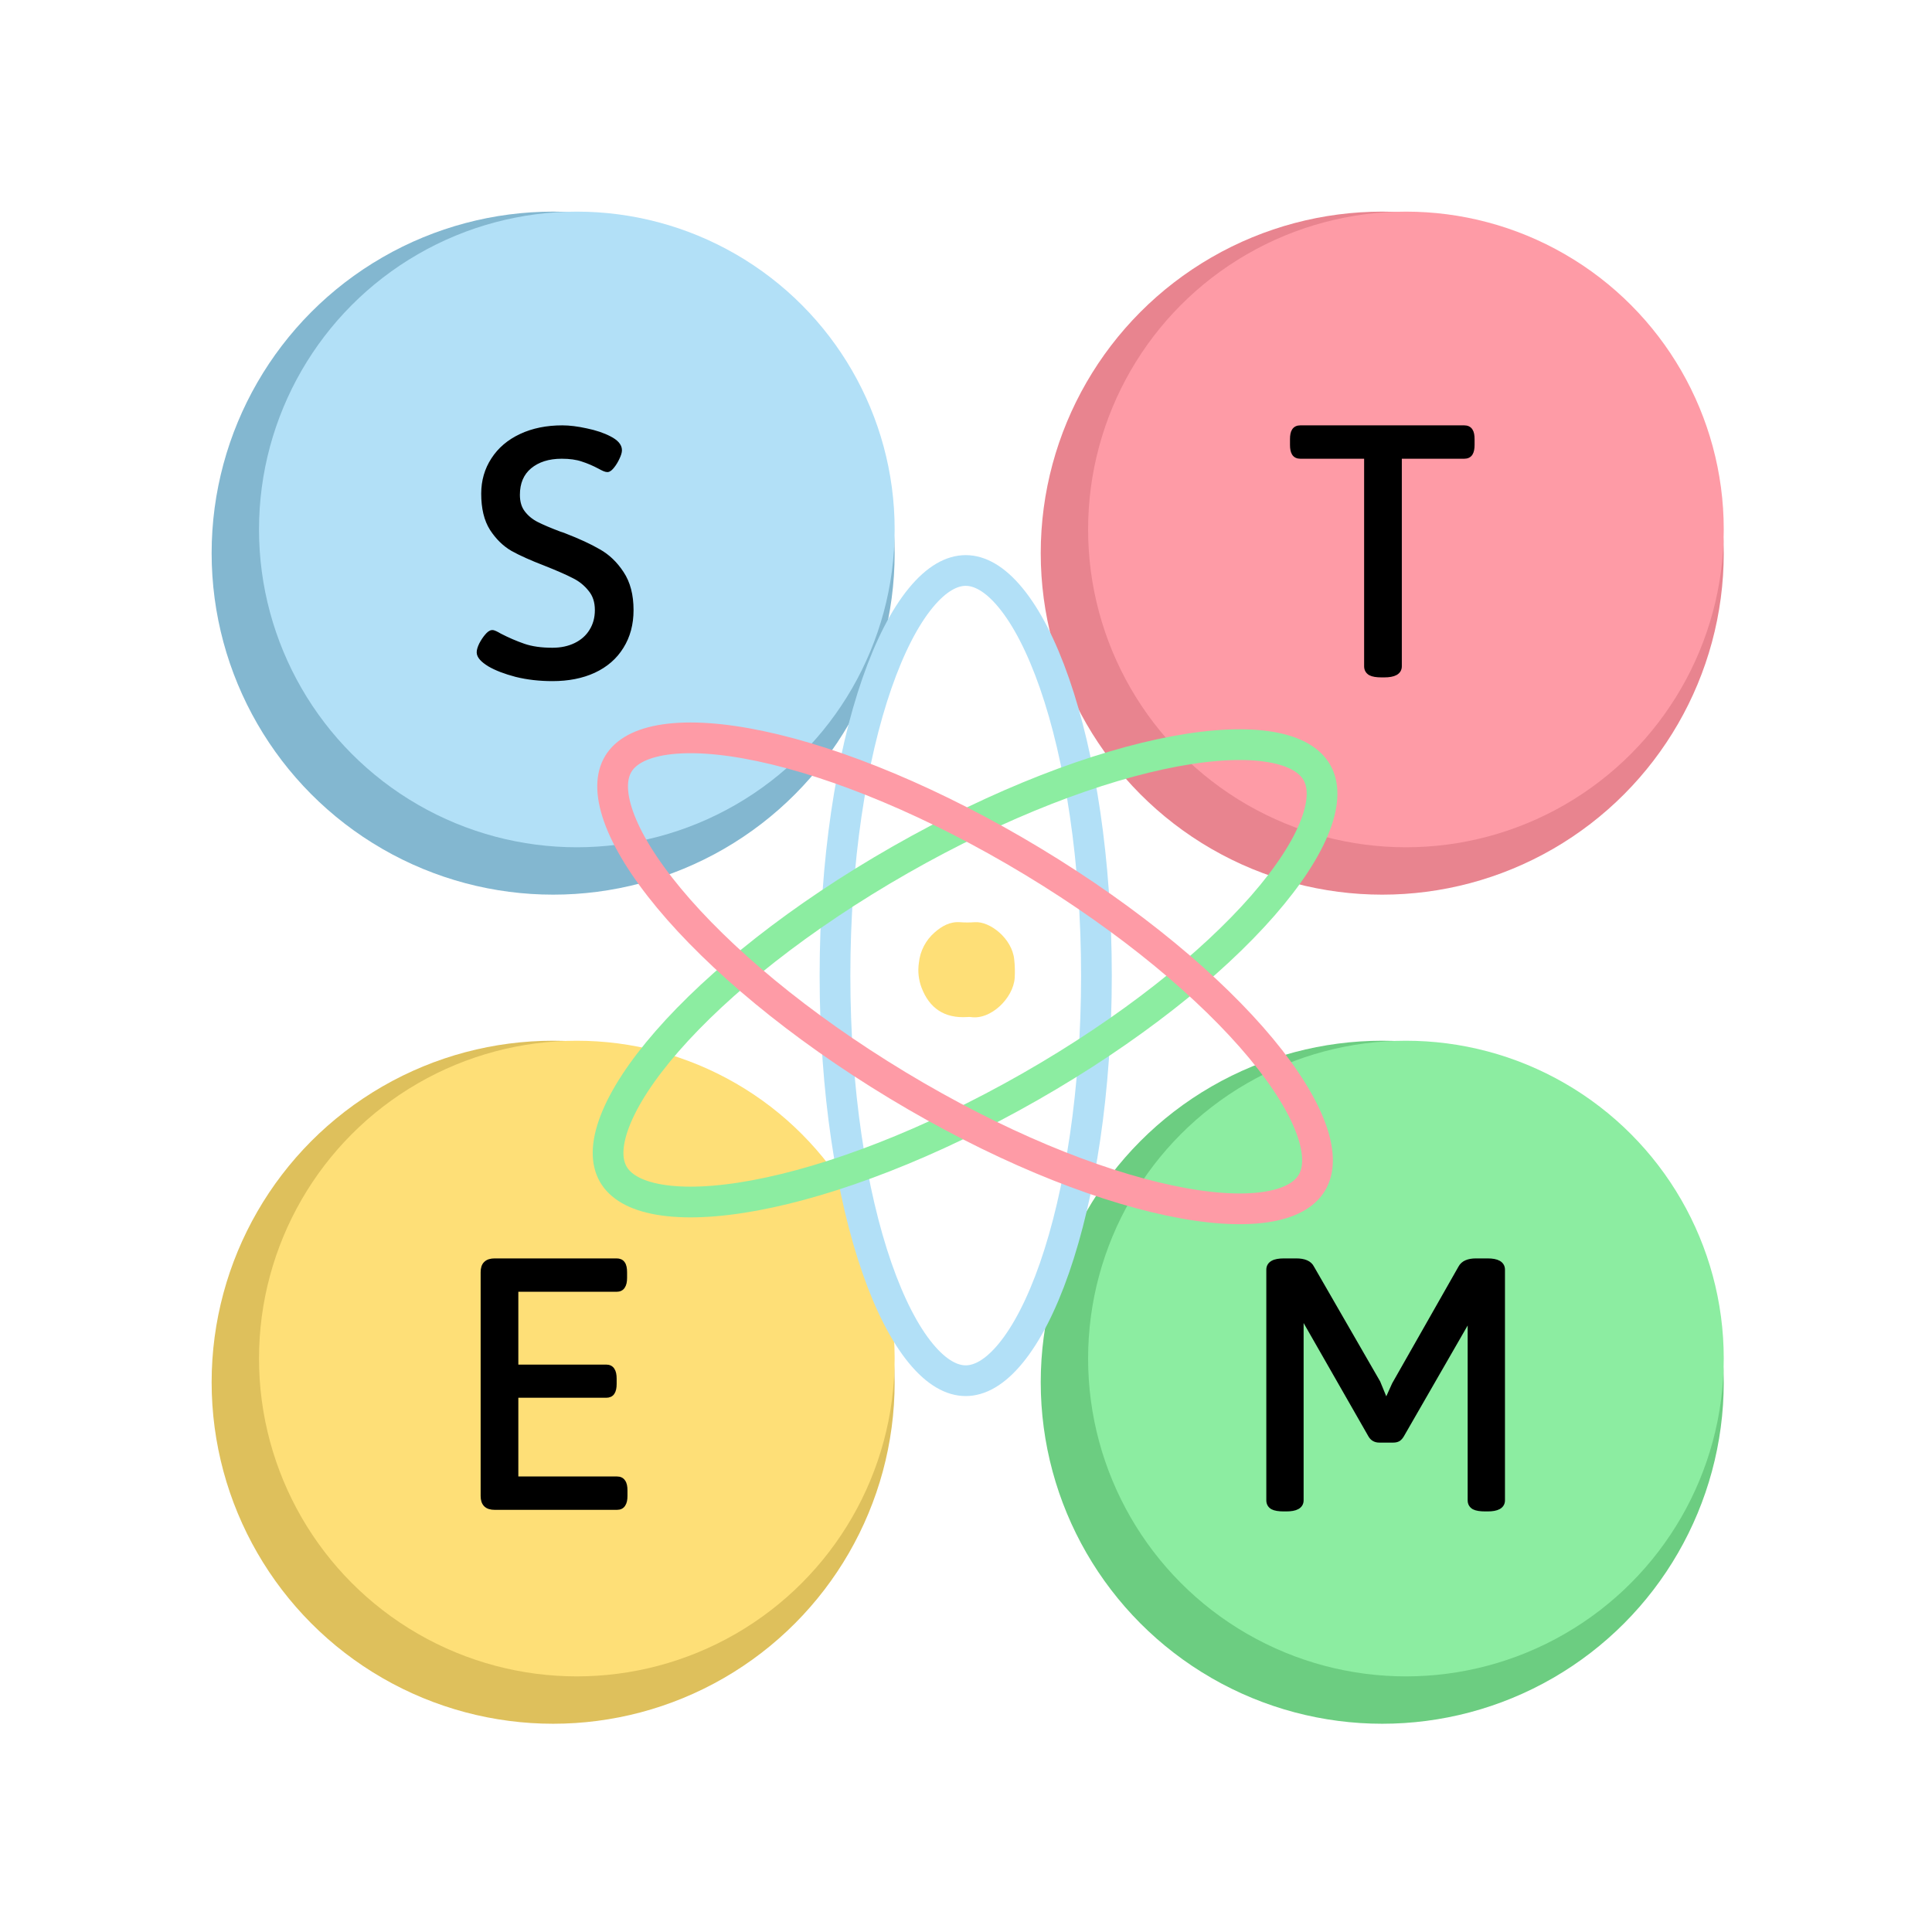
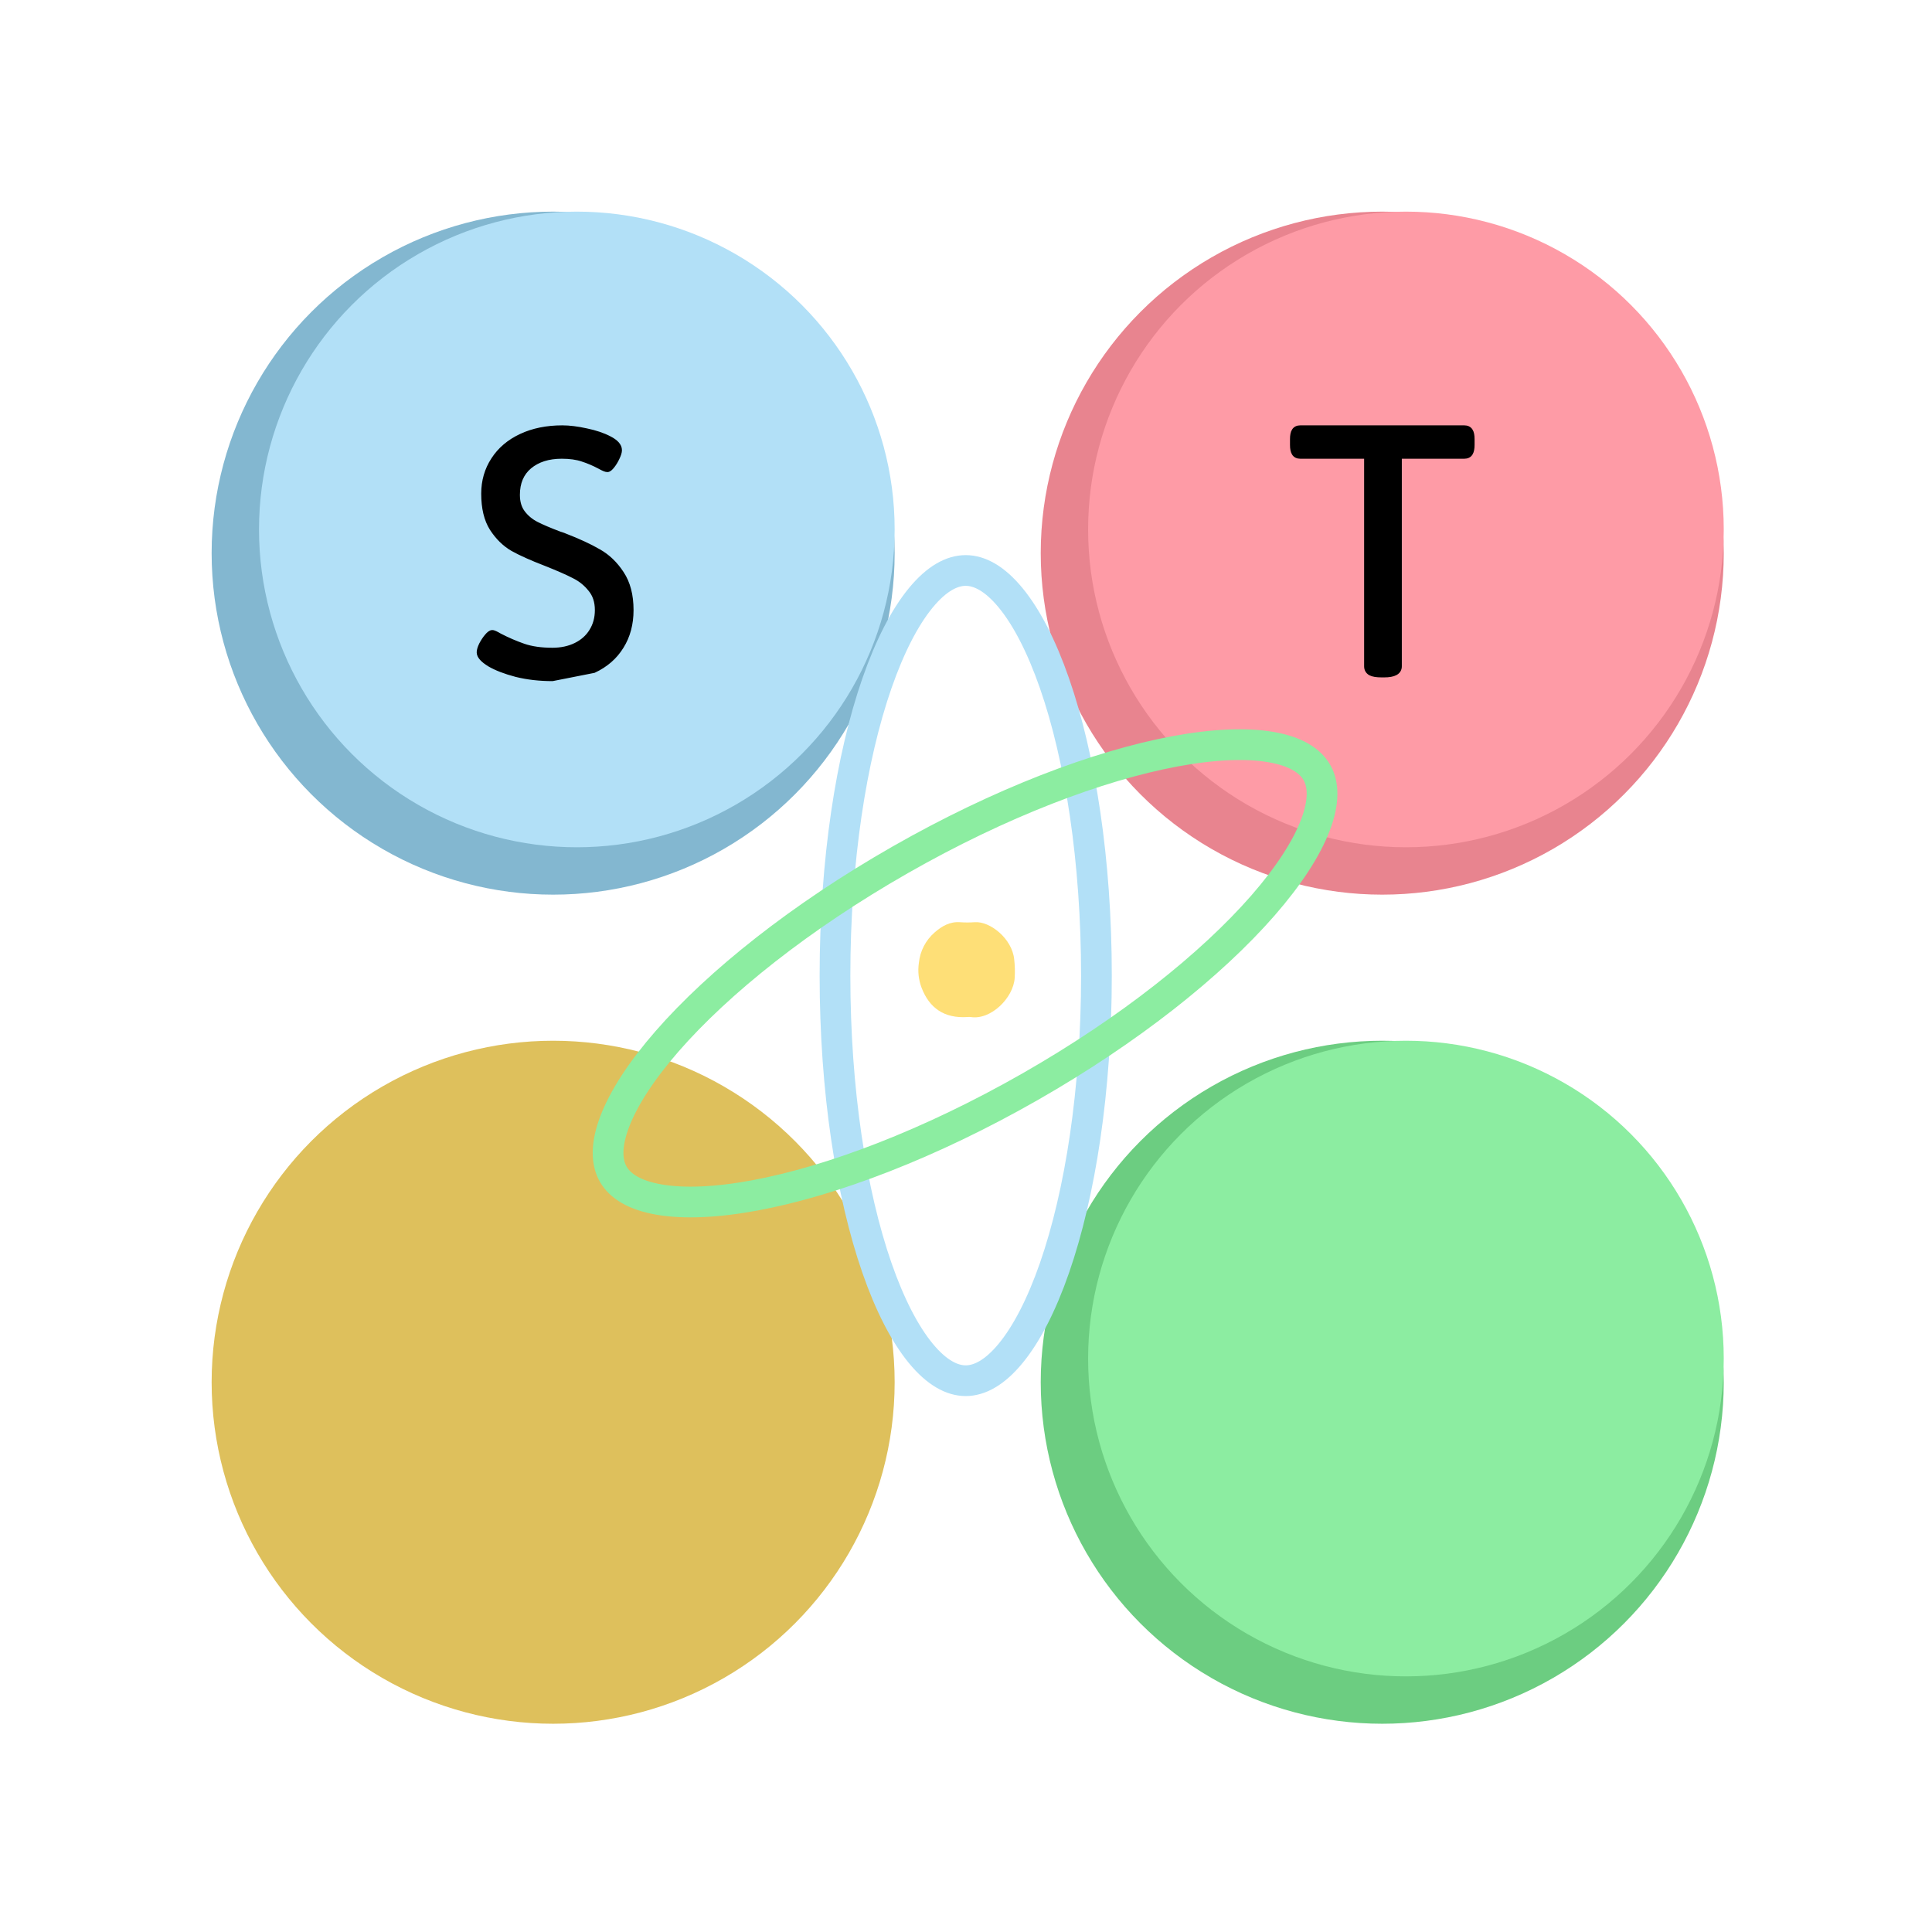
<svg xmlns="http://www.w3.org/2000/svg" width="566" height="566" viewBox="0 0 566 566" fill="none">
  <g clip-path="url(#clip0_2093_26)">
    <path d="M283.435 297.952C276.553 298.403 272.239 295.257 269.983 289.358C269.103 287.04 268.832 284.535 269.197 282.083C269.543 278.625 271.198 275.43 273.823 273.153C275.905 271.338 278.253 269.961 281.237 270.169C282.677 270.273 284.123 270.273 285.563 270.169C289.993 269.822 296.551 274.969 297.129 281.123C297.327 282.897 297.373 284.684 297.268 286.466C296.887 292.4 290.236 298.888 284.383 297.952C284.068 297.917 283.75 297.917 283.435 297.952Z" fill="#FEDF77" />
    <circle cx="162.049" cy="162.049" r="100.049" fill="#83B7D0" />
    <circle cx="168.988" cy="155.109" r="93.109" fill="#B2E0F7" />
-     <path d="M151.183 197.816L151.189 197.818C154.497 198.635 158.052 199.042 161.851 199.042C166.478 199.042 170.546 198.245 174.042 196.634L174.045 196.633C177.581 194.983 180.309 192.616 182.207 189.531C184.145 186.446 185.105 182.838 185.105 178.726C185.105 174.355 184.169 170.719 182.258 167.851C180.414 165.028 178.15 162.858 175.464 161.355C172.86 159.84 169.514 158.294 165.43 156.715C164.792 156.467 164.323 156.299 164.067 156.24C161.134 155.134 158.861 154.167 157.24 153.337C155.653 152.525 154.349 151.44 153.321 150.082C152.325 148.766 151.809 147.074 151.809 144.969C151.809 141.443 152.971 138.752 155.259 136.827C157.607 134.883 160.692 133.89 164.559 133.89C166.941 133.89 168.938 134.174 170.561 134.727L170.561 134.727L170.571 134.731C172.228 135.258 173.908 135.974 175.61 136.882C176.135 137.174 176.584 137.399 176.953 137.553C177.305 137.699 177.644 137.807 177.923 137.807C178.253 137.807 178.549 137.63 178.787 137.435C179.039 137.229 179.305 136.937 179.585 136.577C180.147 135.855 180.627 135.054 181.026 134.177C181.454 133.281 181.707 132.507 181.707 131.892C181.707 130.434 180.52 129.253 178.613 128.28C176.72 127.294 174.448 126.533 171.806 125.988C169.171 125.407 166.811 125.113 164.731 125.113C160.178 125.113 156.129 125.931 152.596 127.58C149.063 129.228 146.318 131.553 144.381 134.558C142.443 137.524 141.477 140.884 141.477 144.623C141.477 148.868 142.295 152.332 143.975 154.973L143.975 154.973L143.978 154.977C145.666 157.568 147.698 159.566 150.078 160.954L150.078 160.954L150.087 160.959C152.458 162.281 155.65 163.711 159.653 165.251C163.334 166.708 166.118 167.929 168.015 168.915L168.015 168.916L168.025 168.921C169.918 169.849 171.511 171.127 172.808 172.758L172.808 172.758L172.816 172.768C174.11 174.314 174.773 176.287 174.773 178.726C174.773 181.022 174.219 183.041 173.121 184.797L173.12 184.8C172.059 186.519 170.558 187.859 168.601 188.819C166.644 189.779 164.398 190.265 161.851 190.265C158.547 190.265 155.764 189.866 153.488 189.083C151.175 188.286 148.839 187.281 146.482 186.065C145.962 185.757 145.522 185.519 145.166 185.356C144.832 185.204 144.498 185.081 144.224 185.081C143.892 185.081 143.583 185.242 143.319 185.44C143.045 185.645 142.758 185.937 142.457 186.298C141.856 187.019 141.318 187.837 140.843 188.748L140.839 188.756L140.835 188.764C140.403 189.668 140.152 190.46 140.152 191.111C140.152 191.763 140.477 192.386 140.999 192.97C141.524 193.558 142.289 194.154 143.269 194.762L143.269 194.762L143.279 194.768C145.291 195.951 147.931 196.964 151.183 197.816Z" fill="black" stroke="black" />
+     <path d="M151.183 197.816L151.189 197.818C154.497 198.635 158.052 199.042 161.851 199.042L174.045 196.633C177.581 194.983 180.309 192.616 182.207 189.531C184.145 186.446 185.105 182.838 185.105 178.726C185.105 174.355 184.169 170.719 182.258 167.851C180.414 165.028 178.15 162.858 175.464 161.355C172.86 159.84 169.514 158.294 165.43 156.715C164.792 156.467 164.323 156.299 164.067 156.24C161.134 155.134 158.861 154.167 157.24 153.337C155.653 152.525 154.349 151.44 153.321 150.082C152.325 148.766 151.809 147.074 151.809 144.969C151.809 141.443 152.971 138.752 155.259 136.827C157.607 134.883 160.692 133.89 164.559 133.89C166.941 133.89 168.938 134.174 170.561 134.727L170.561 134.727L170.571 134.731C172.228 135.258 173.908 135.974 175.61 136.882C176.135 137.174 176.584 137.399 176.953 137.553C177.305 137.699 177.644 137.807 177.923 137.807C178.253 137.807 178.549 137.63 178.787 137.435C179.039 137.229 179.305 136.937 179.585 136.577C180.147 135.855 180.627 135.054 181.026 134.177C181.454 133.281 181.707 132.507 181.707 131.892C181.707 130.434 180.52 129.253 178.613 128.28C176.72 127.294 174.448 126.533 171.806 125.988C169.171 125.407 166.811 125.113 164.731 125.113C160.178 125.113 156.129 125.931 152.596 127.58C149.063 129.228 146.318 131.553 144.381 134.558C142.443 137.524 141.477 140.884 141.477 144.623C141.477 148.868 142.295 152.332 143.975 154.973L143.975 154.973L143.978 154.977C145.666 157.568 147.698 159.566 150.078 160.954L150.078 160.954L150.087 160.959C152.458 162.281 155.65 163.711 159.653 165.251C163.334 166.708 166.118 167.929 168.015 168.915L168.015 168.916L168.025 168.921C169.918 169.849 171.511 171.127 172.808 172.758L172.808 172.758L172.816 172.768C174.11 174.314 174.773 176.287 174.773 178.726C174.773 181.022 174.219 183.041 173.121 184.797L173.12 184.8C172.059 186.519 170.558 187.859 168.601 188.819C166.644 189.779 164.398 190.265 161.851 190.265C158.547 190.265 155.764 189.866 153.488 189.083C151.175 188.286 148.839 187.281 146.482 186.065C145.962 185.757 145.522 185.519 145.166 185.356C144.832 185.204 144.498 185.081 144.224 185.081C143.892 185.081 143.583 185.242 143.319 185.44C143.045 185.645 142.758 185.937 142.457 186.298C141.856 187.019 141.318 187.837 140.843 188.748L140.839 188.756L140.835 188.764C140.403 189.668 140.152 190.46 140.152 191.111C140.152 191.763 140.477 192.386 140.999 192.97C141.524 193.558 142.289 194.154 143.269 194.762L143.269 194.762L143.279 194.768C145.291 195.951 147.931 196.964 151.183 197.816Z" fill="black" stroke="black" />
    <circle cx="162.049" cy="404.943" r="100.049" fill="#DEC05C" />
-     <circle cx="168.988" cy="398.003" r="93.109" fill="#FEDF77" />
-     <path d="M142.204 440.93C142.836 441.562 143.78 441.825 144.919 441.825H180.75C181.6 441.825 182.302 441.527 182.724 440.85C183.15 440.227 183.324 439.34 183.324 438.272V436.602C183.324 435.511 183.155 434.612 182.719 434.016C182.297 433.345 181.596 433.049 180.75 433.049H151.353V408.99H177.582C178.418 408.99 179.122 408.72 179.551 408.08C179.982 407.454 180.155 406.543 180.155 405.437V403.882C180.155 402.78 179.983 401.872 179.556 401.246C179.134 400.57 178.431 400.271 177.582 400.271H151.353V377.941H180.635C181.484 377.941 182.187 377.642 182.609 376.966C183.035 376.343 183.209 375.456 183.209 374.388V372.717C183.209 371.588 183.04 370.664 182.598 370.066C182.169 369.432 181.468 369.164 180.635 369.164H144.919C143.784 369.164 142.843 369.425 142.211 370.052C141.568 370.651 141.309 371.586 141.309 372.717V438.272C141.309 439.38 141.575 440.301 142.204 440.93Z" fill="black" stroke="black" />
    <circle cx="404.943" cy="404.943" r="100.049" fill="#6CCD81" />
    <circle cx="411.882" cy="398.003" r="93.109" fill="#8CEDA1" />
-     <path d="M372.706 441.699L372.716 441.705L372.726 441.71C373.492 442.115 374.652 442.286 376.128 442.286H376.819C378.212 442.286 379.336 442.098 380.128 441.663C380.531 441.441 380.858 441.15 381.081 440.782C381.305 440.412 381.409 439.993 381.409 439.54V385.717L401.327 420.545C401.327 420.546 401.328 420.546 401.328 420.546C401.918 421.59 402.855 422.124 404.067 422.124H408.157C408.75 422.124 409.283 422.019 409.725 421.773L409.742 421.764L409.759 421.752C410.183 421.469 410.539 421.06 410.835 420.551L410.837 420.549L430.469 386.443V439.54C430.469 440.482 430.886 441.223 431.694 441.699L431.704 441.705L431.714 441.71C432.48 442.115 433.64 442.286 435.116 442.286H435.808C437.2 442.286 438.324 442.098 439.116 441.663C439.519 441.441 439.846 441.15 440.069 440.782C440.294 440.412 440.398 439.993 440.398 439.54V371.968C440.398 371.016 439.956 370.275 439.12 369.804C438.327 369.358 437.201 369.164 435.808 369.164H432.409C430.147 369.164 428.488 369.82 427.706 371.327L408.298 405.478L408.287 405.498L408.277 405.52L406.104 410.337L403.896 404.959L403.883 404.928L403.866 404.899L384.519 371.33C383.773 369.812 382.079 369.164 379.757 369.164H376.128C374.716 369.164 373.577 369.357 372.775 369.803C372.366 370.03 372.036 370.327 371.811 370.703C371.585 371.079 371.48 371.507 371.48 371.968V439.54C371.48 440.482 371.898 441.223 372.706 441.699Z" fill="black" stroke="black" />
    <circle cx="404.943" cy="162.049" r="100.049" fill="#E8848F" />
    <circle cx="411.882" cy="155.109" r="93.109" fill="#FE9BA6" />
    <path d="M401.361 197.36L401.371 197.366L401.381 197.371C402.146 197.776 403.285 197.948 404.725 197.948H405.532C406.943 197.948 408.08 197.759 408.881 197.326C409.288 197.105 409.619 196.814 409.846 196.446C410.074 196.076 410.179 195.655 410.179 195.201V133.89H428.977C429.832 133.89 430.537 133.588 430.958 132.903C431.339 132.285 431.493 131.405 431.493 130.337V128.666C431.493 127.575 431.343 126.682 430.954 126.092C430.532 125.413 429.828 125.113 428.977 125.113H380.934C380.083 125.113 379.38 125.413 378.958 126.092C378.568 126.682 378.418 127.575 378.418 128.666V130.337C378.418 131.405 378.573 132.285 378.953 132.903C379.374 133.588 380.08 133.89 380.934 133.89H400.135V195.201C400.135 196.143 400.553 196.885 401.361 197.36Z" fill="black" stroke="black" />
    <path d="M321.212 285.81C321.212 319.461 316.466 349.734 308.927 371.436C305.149 382.308 300.754 390.785 296.097 396.455C291.414 402.157 286.935 404.491 282.916 404.491C278.898 404.491 274.419 402.157 269.736 396.455C265.078 390.785 260.684 382.308 256.906 371.436C249.367 349.734 244.621 319.461 244.621 285.81C244.621 252.16 249.367 221.887 256.906 200.185C260.684 189.312 265.078 180.836 269.736 175.165C274.419 169.463 278.898 167.129 282.916 167.129C286.935 167.129 291.414 169.463 296.097 175.165C300.754 180.836 305.149 189.312 308.927 200.185C316.466 221.887 321.212 252.16 321.212 285.81Z" stroke="#B2E0F7" stroke-width="9" />
    <path d="M301.71 318.407C272.485 335.088 243.841 345.974 221.255 350.184C209.941 352.293 200.4 352.678 193.167 351.444C185.893 350.203 181.646 347.471 179.653 343.981C177.661 340.491 177.469 335.444 180.099 328.55C182.715 321.694 187.898 313.675 195.468 305.005C210.578 287.699 234.517 268.571 263.742 251.889C292.967 235.208 321.611 224.323 344.196 220.113C355.511 218.004 365.052 217.618 372.285 218.852C379.559 220.093 383.806 222.826 385.799 226.316C387.791 229.806 387.983 234.853 385.353 241.747C382.737 248.602 377.554 256.621 369.984 265.291C354.874 282.598 330.935 301.726 301.71 318.407Z" stroke="#8CEDA1" stroke-width="9" />
-     <path d="M262.923 317.929C234.121 300.528 210.664 280.812 195.987 263.136C188.635 254.281 183.652 246.136 181.207 239.218C178.748 232.26 179.066 227.22 181.144 223.78C183.222 220.341 187.536 217.715 194.838 216.655C202.1 215.6 211.628 216.222 222.887 218.611C245.361 223.38 273.726 234.972 302.528 252.373C331.331 269.774 354.788 289.49 369.465 307.165C376.817 316.02 381.8 324.166 384.245 331.084C386.703 338.041 386.386 343.082 384.308 346.521C382.23 349.961 377.916 352.587 370.614 353.647C363.352 354.701 353.824 354.08 342.565 351.691C320.091 346.922 291.725 335.329 262.923 317.929Z" stroke="#FE9BA6" stroke-width="9" />
  </g>
  <defs>
    <clipPath id="clip0_2093_26">
      <rect width="566" height="566" fill="white" />
    </clipPath>
  </defs>
</svg>